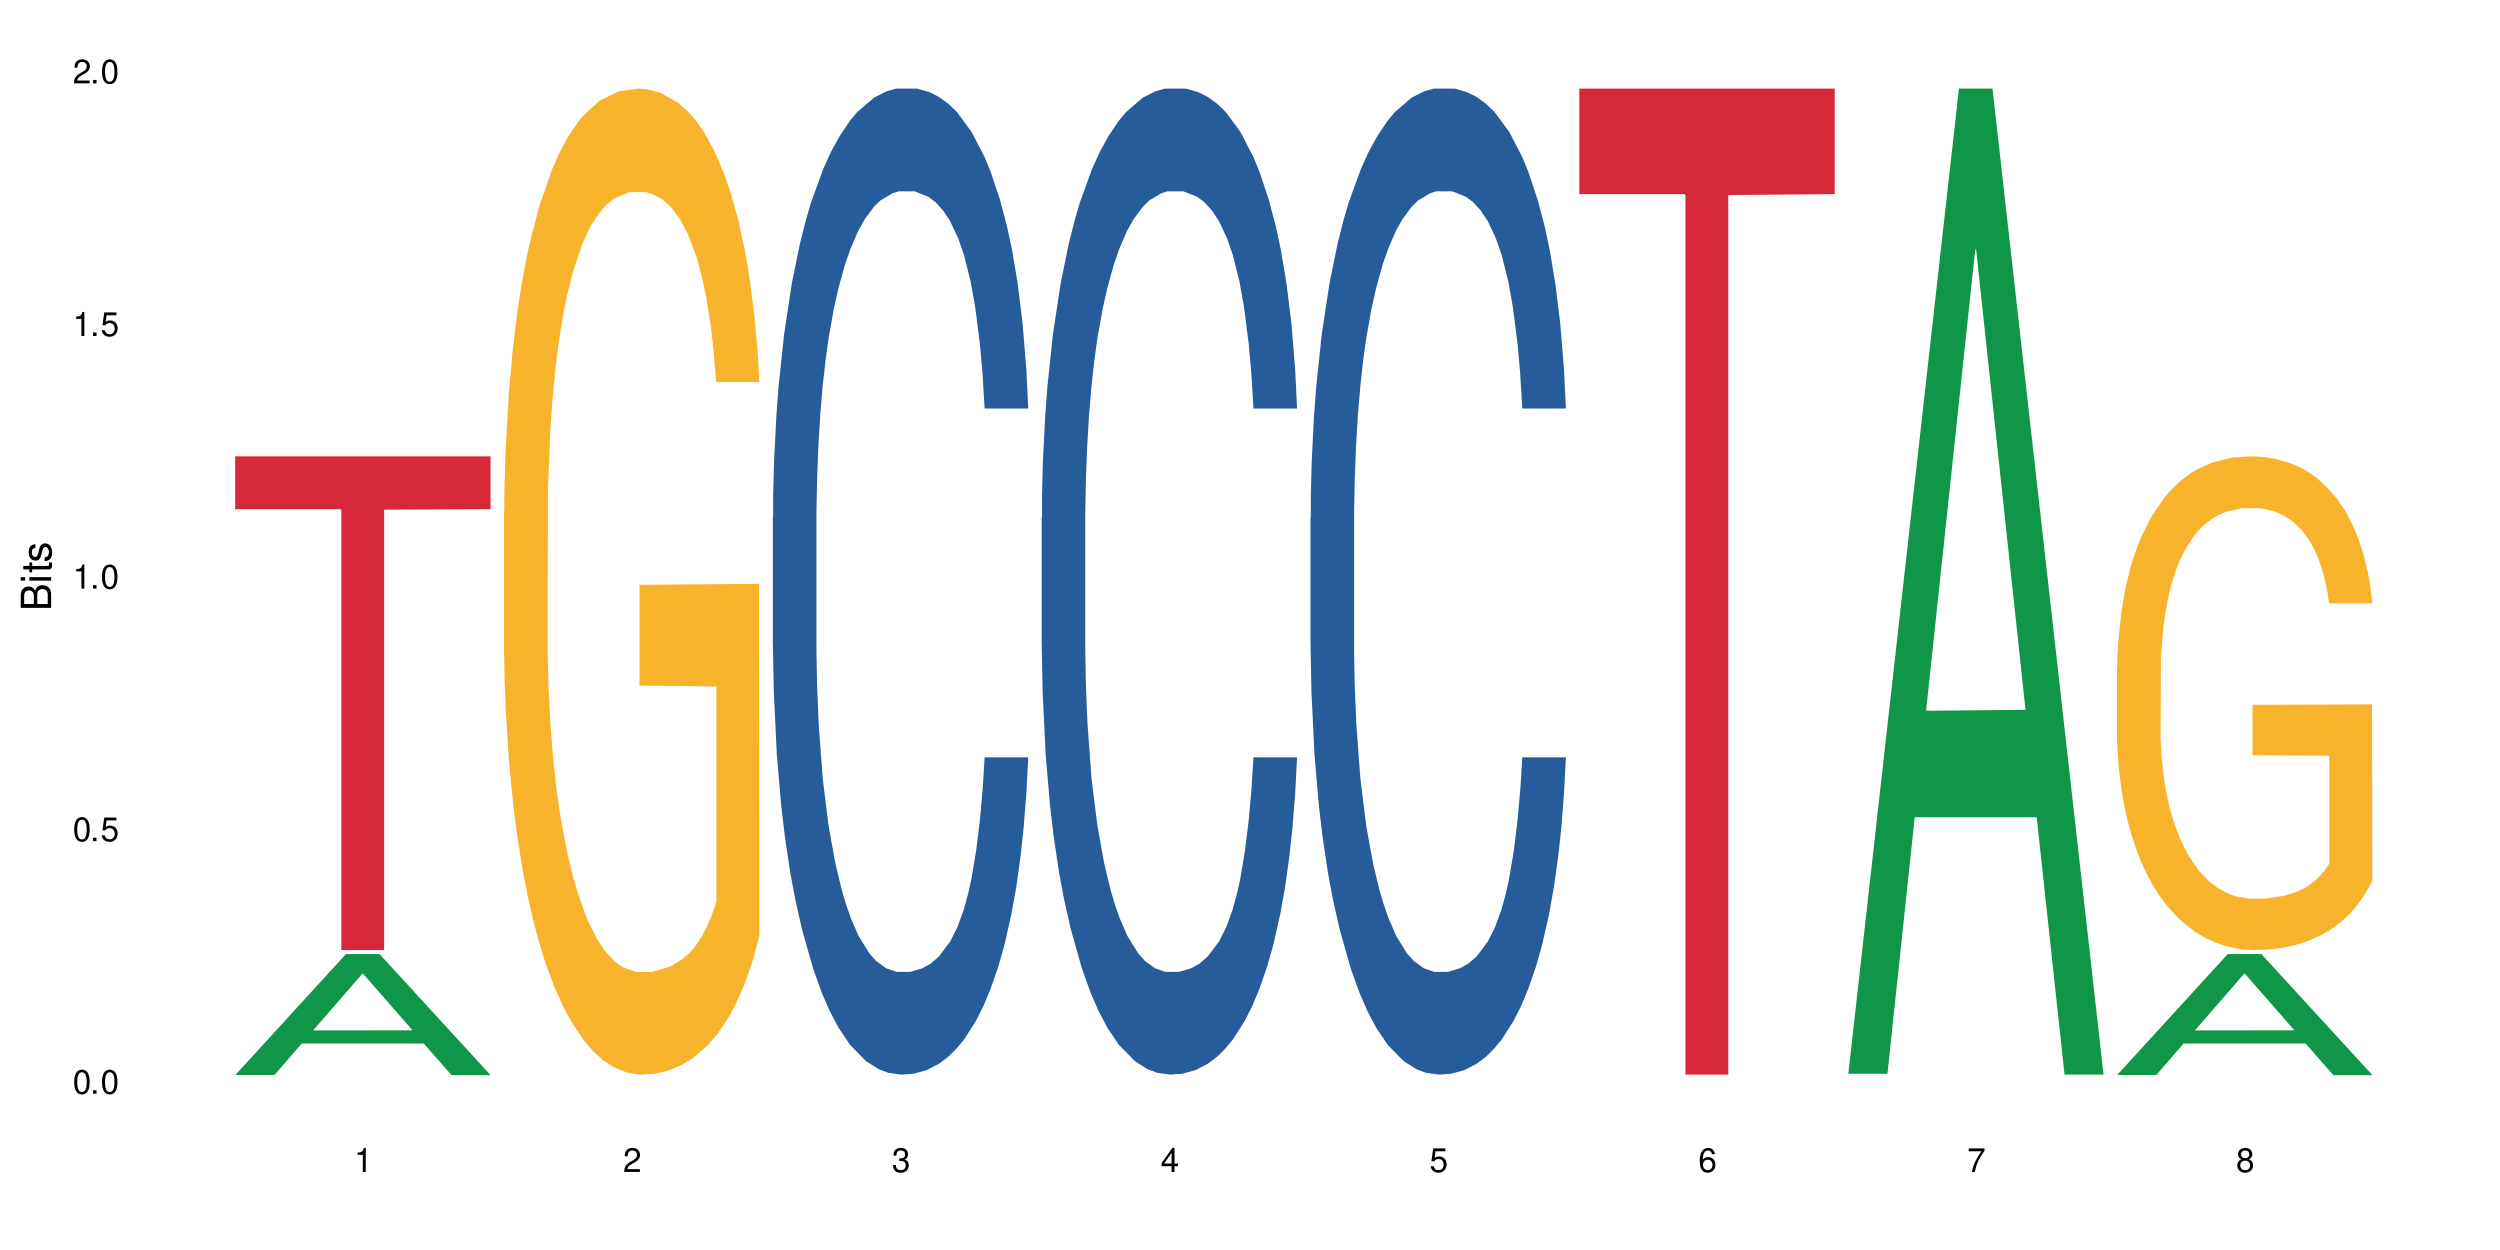
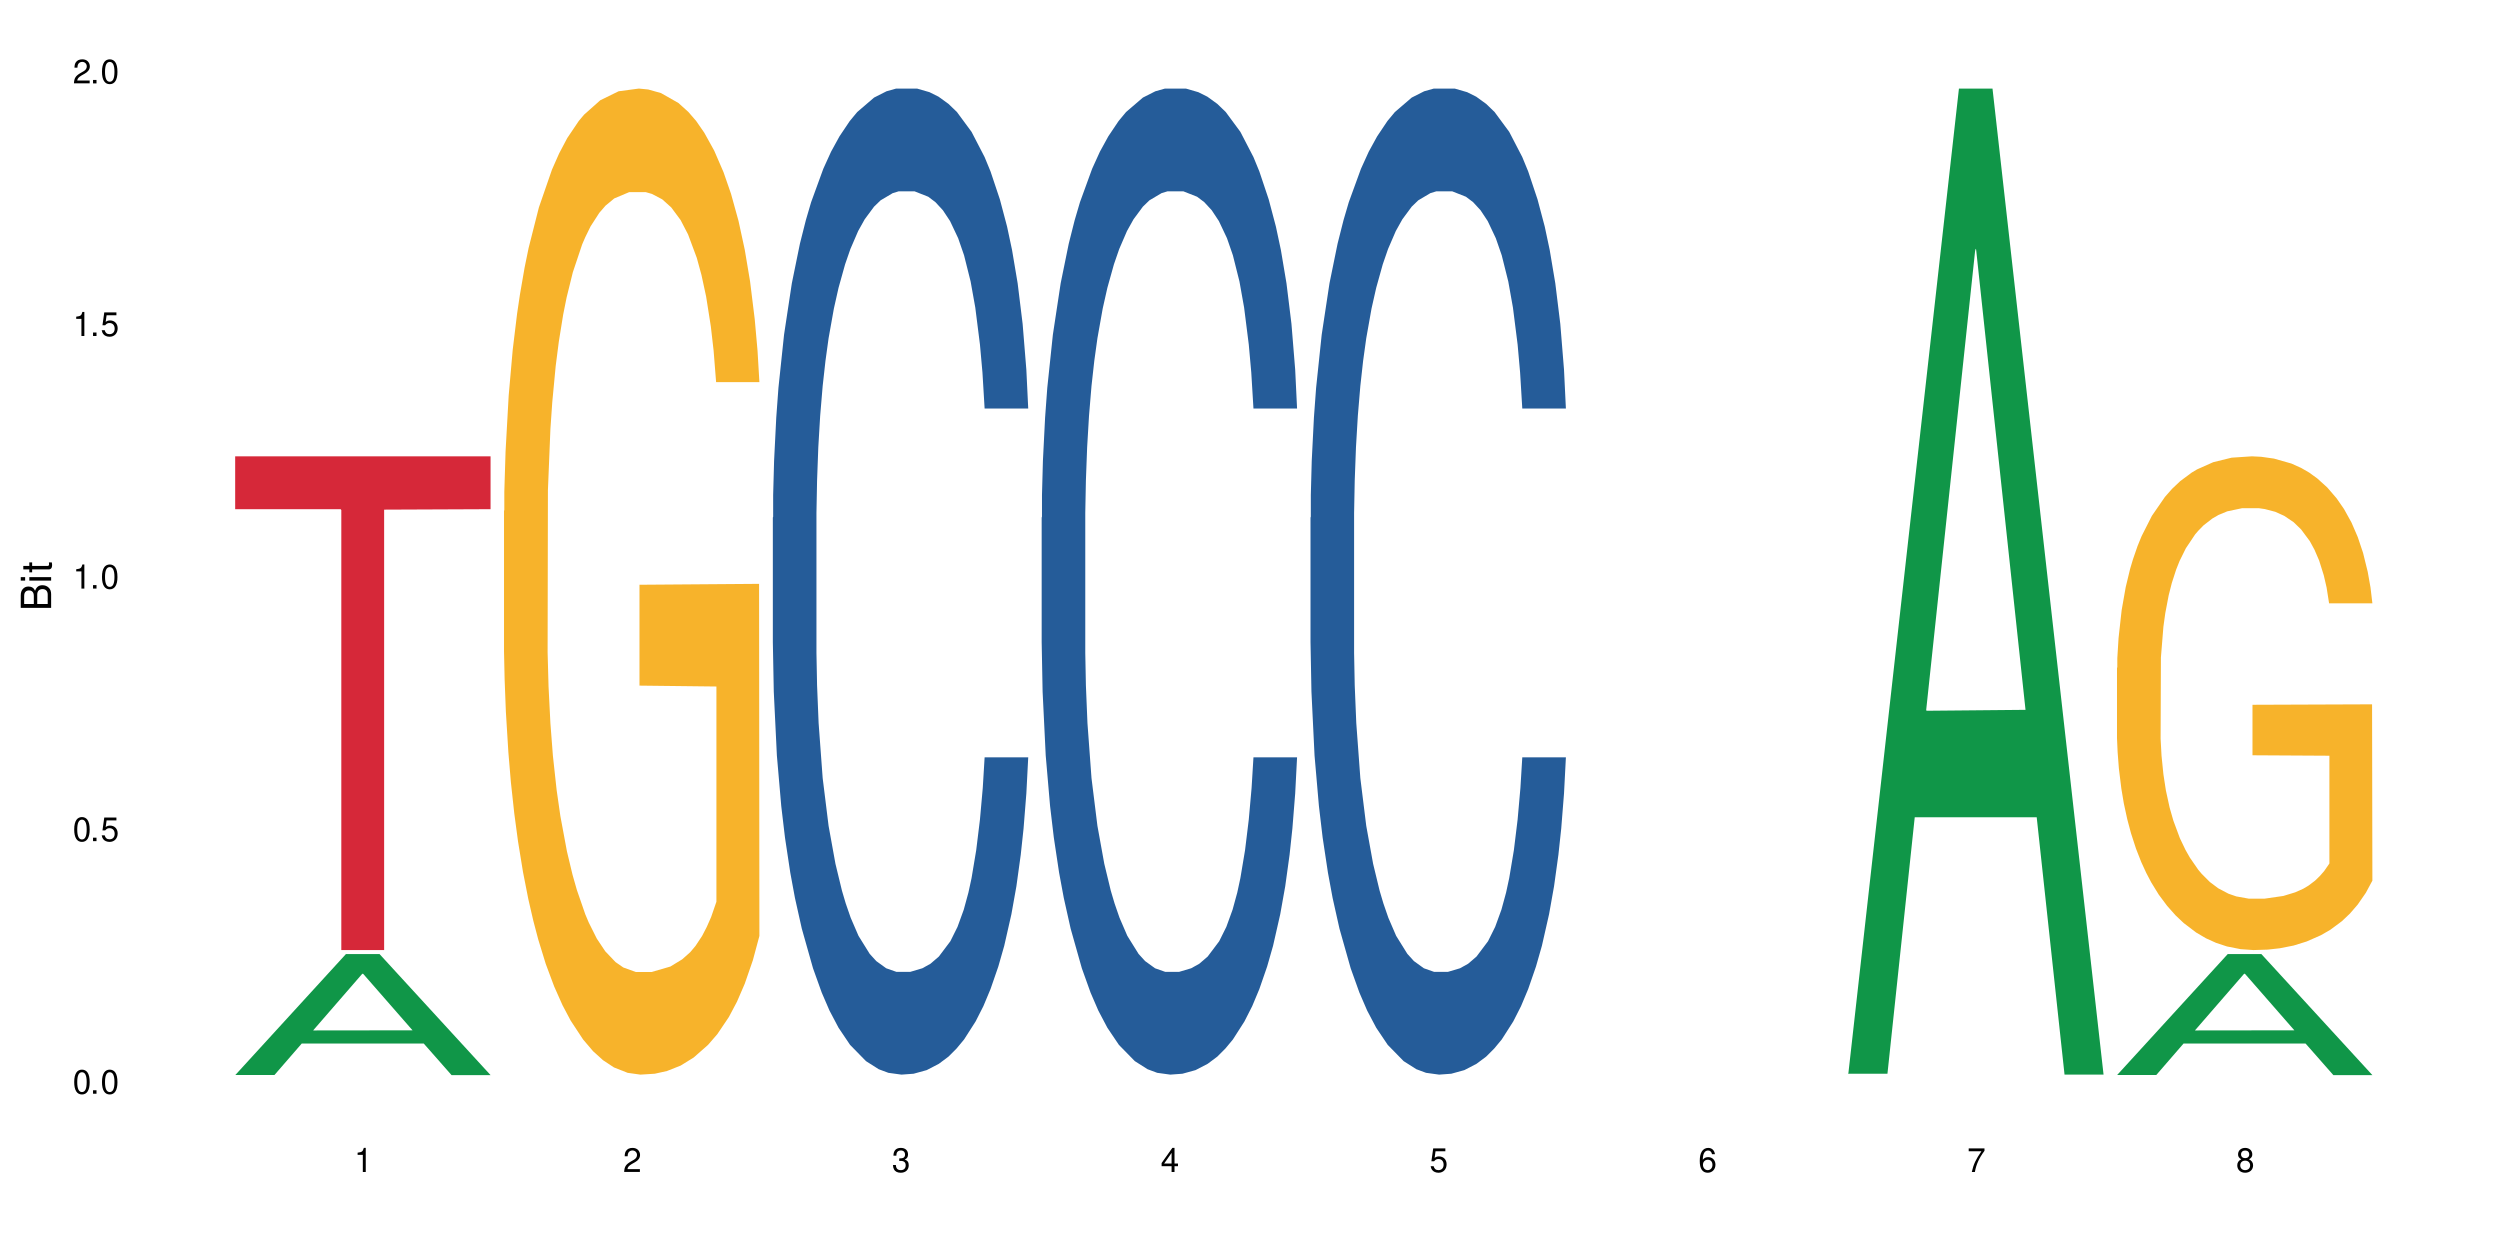
<svg xmlns="http://www.w3.org/2000/svg" xmlns:xlink="http://www.w3.org/1999/xlink" width="720" height="360" viewBox="0 0 720 360">
  <defs>
    <g>
      <g id="glyph-0-0">
</g>
      <g id="glyph-0-1">
        <path d="M 2.641 -6.938 C 2 -6.938 1.422 -6.656 1.078 -6.172 C 0.641 -5.562 0.406 -4.641 0.406 -3.359 C 0.406 -1.016 1.188 0.219 2.641 0.219 C 4.078 0.219 4.859 -1.016 4.859 -3.297 C 4.859 -4.641 4.656 -5.547 4.203 -6.172 C 3.844 -6.656 3.281 -6.938 2.641 -6.938 Z M 2.641 -6.188 C 3.547 -6.188 4 -5.25 4 -3.375 C 4 -1.406 3.562 -0.484 2.625 -0.484 C 1.734 -0.484 1.281 -1.438 1.281 -3.344 C 1.281 -5.25 1.734 -6.188 2.641 -6.188 Z M 2.641 -6.188 " />
      </g>
      <g id="glyph-0-2">
        <path d="M 1.828 -1 L 0.828 -1 L 0.828 0 L 1.828 0 Z M 1.828 -1 " />
      </g>
      <g id="glyph-0-3">
        <path d="M 4.562 -6.797 L 1.062 -6.797 L 0.547 -3.094 L 1.328 -3.094 C 1.719 -3.562 2.047 -3.734 2.578 -3.734 C 3.484 -3.734 4.062 -3.109 4.062 -2.094 C 4.062 -1.125 3.484 -0.531 2.578 -0.531 C 1.828 -0.531 1.375 -0.906 1.188 -1.672 L 0.328 -1.672 C 0.453 -1.109 0.547 -0.844 0.75 -0.594 C 1.125 -0.078 1.828 0.219 2.594 0.219 C 3.969 0.219 4.922 -0.781 4.922 -2.219 C 4.922 -3.562 4.031 -4.484 2.719 -4.484 C 2.25 -4.484 1.859 -4.359 1.469 -4.062 L 1.734 -5.969 L 4.562 -5.969 Z M 4.562 -6.797 " />
      </g>
      <g id="glyph-0-4">
        <path d="M 2.484 -4.938 L 2.484 0 L 3.328 0 L 3.328 -6.938 L 2.766 -6.938 C 2.469 -5.875 2.281 -5.734 0.984 -5.562 L 0.984 -4.938 Z M 2.484 -4.938 " />
      </g>
      <g id="glyph-0-5">
        <path d="M 4.859 -0.828 L 1.281 -0.828 C 1.359 -1.406 1.672 -1.781 2.5 -2.281 L 3.469 -2.828 C 4.406 -3.344 4.906 -4.062 4.906 -4.906 C 4.906 -5.484 4.672 -6.031 4.266 -6.406 C 3.859 -6.766 3.375 -6.938 2.719 -6.938 C 1.859 -6.938 1.219 -6.625 0.844 -6.031 C 0.609 -5.672 0.5 -5.234 0.484 -4.531 L 1.328 -4.531 C 1.359 -5.016 1.406 -5.281 1.531 -5.516 C 1.75 -5.938 2.188 -6.203 2.703 -6.203 C 3.469 -6.203 4.031 -5.641 4.031 -4.891 C 4.031 -4.344 3.719 -3.859 3.125 -3.516 L 2.234 -3 C 0.812 -2.172 0.406 -1.531 0.328 -0.016 L 4.859 -0.016 Z M 4.859 -0.828 " />
      </g>
      <g id="glyph-0-6">
        <path d="M 2.125 -3.188 L 2.578 -3.188 C 3.5 -3.188 3.984 -2.766 3.984 -1.922 C 3.984 -1.062 3.469 -0.531 2.594 -0.531 C 1.656 -0.531 1.203 -1 1.156 -2.016 L 0.312 -2.016 C 0.344 -1.453 0.438 -1.094 0.609 -0.781 C 0.953 -0.109 1.625 0.219 2.547 0.219 C 3.953 0.219 4.859 -0.625 4.859 -1.938 C 4.859 -2.828 4.516 -3.297 3.703 -3.594 C 4.344 -3.844 4.656 -4.328 4.656 -5.031 C 4.656 -6.219 3.875 -6.938 2.578 -6.938 C 1.203 -6.938 0.484 -6.172 0.453 -4.703 L 1.297 -4.703 C 1.312 -5.125 1.344 -5.359 1.453 -5.578 C 1.641 -5.969 2.062 -6.203 2.594 -6.203 C 3.344 -6.203 3.797 -5.75 3.797 -5 C 3.797 -4.516 3.609 -4.219 3.25 -4.047 C 3.016 -3.953 2.703 -3.922 2.125 -3.906 Z M 2.125 -3.188 " />
      </g>
      <g id="glyph-0-7">
        <path d="M 3.141 -1.672 L 3.141 0 L 3.984 0 L 3.984 -1.672 L 4.984 -1.672 L 4.984 -2.438 L 3.984 -2.438 L 3.984 -6.938 L 3.359 -6.938 L 0.266 -2.578 L 0.266 -1.672 Z M 3.141 -2.438 L 1 -2.438 L 3.141 -5.5 Z M 3.141 -2.438 " />
      </g>
      <g id="glyph-0-8">
        <path d="M 4.781 -5.125 C 4.609 -6.266 3.891 -6.938 2.844 -6.938 C 2.094 -6.938 1.422 -6.578 1.031 -5.953 C 0.594 -5.266 0.406 -4.422 0.406 -3.172 C 0.406 -2 0.578 -1.25 0.984 -0.641 C 1.359 -0.078 1.953 0.219 2.703 0.219 C 3.984 0.219 4.922 -0.75 4.922 -2.094 C 4.922 -3.375 4.062 -4.281 2.844 -4.281 C 2.172 -4.281 1.641 -4.031 1.281 -3.516 C 1.281 -5.234 1.828 -6.188 2.797 -6.188 C 3.391 -6.188 3.797 -5.797 3.938 -5.125 Z M 2.734 -3.531 C 3.547 -3.531 4.062 -2.953 4.062 -2.031 C 4.062 -1.156 3.484 -0.531 2.703 -0.531 C 1.922 -0.531 1.328 -1.188 1.328 -2.078 C 1.328 -2.938 1.906 -3.531 2.734 -3.531 Z M 2.734 -3.531 " />
      </g>
      <g id="glyph-0-9">
        <path d="M 4.984 -6.797 L 0.438 -6.797 L 0.438 -5.969 L 4.109 -5.969 C 2.5 -3.656 1.828 -2.234 1.328 0 L 2.219 0 C 2.594 -2.172 3.453 -4.047 4.984 -6.094 Z M 4.984 -6.797 " />
      </g>
      <g id="glyph-0-10">
        <path d="M 3.75 -3.656 C 4.469 -4.094 4.688 -4.438 4.688 -5.078 C 4.688 -6.172 3.844 -6.938 2.641 -6.938 C 1.438 -6.938 0.594 -6.172 0.594 -5.094 C 0.594 -4.438 0.812 -4.094 1.516 -3.656 C 0.734 -3.266 0.359 -2.703 0.359 -1.922 C 0.359 -0.656 1.281 0.219 2.641 0.219 C 3.984 0.219 4.922 -0.656 4.922 -1.922 C 4.922 -2.703 4.531 -3.266 3.75 -3.656 Z M 2.641 -6.188 C 3.359 -6.188 3.812 -5.75 3.812 -5.062 C 3.812 -4.406 3.344 -3.984 2.641 -3.984 C 1.922 -3.984 1.453 -4.406 1.453 -5.078 C 1.453 -5.75 1.922 -6.188 2.641 -6.188 Z M 2.641 -3.266 C 3.484 -3.266 4.062 -2.719 4.062 -1.906 C 4.062 -1.078 3.484 -0.531 2.625 -0.531 C 1.797 -0.531 1.219 -1.094 1.219 -1.906 C 1.219 -2.719 1.781 -3.266 2.641 -3.266 Z M 2.641 -3.266 " />
      </g>
      <g id="glyph-1-0">
</g>
      <g id="glyph-1-1">
        <path d="M 0 -0.953 L 0 -4.891 C 0 -5.719 -0.234 -6.344 -0.734 -6.797 C -1.188 -7.234 -1.812 -7.469 -2.5 -7.469 C -3.547 -7.469 -4.188 -7 -4.625 -5.875 C -4.984 -6.688 -5.625 -7.094 -6.531 -7.094 C -7.172 -7.094 -7.734 -6.859 -8.141 -6.391 C -8.562 -5.922 -8.75 -5.344 -8.75 -4.5 L -8.75 -0.953 Z M -4.984 -2.062 L -7.766 -2.062 L -7.766 -4.219 C -7.766 -4.844 -7.688 -5.203 -7.453 -5.5 C -7.219 -5.812 -6.859 -5.969 -6.375 -5.969 C -5.891 -5.969 -5.531 -5.812 -5.297 -5.5 C -5.062 -5.203 -4.984 -4.844 -4.984 -4.219 Z M -0.984 -2.062 L -4 -2.062 L -4 -4.781 C -4 -5.766 -3.438 -6.359 -2.484 -6.359 C -1.547 -6.359 -0.984 -5.766 -0.984 -4.781 Z M -0.984 -2.062 " />
      </g>
      <g id="glyph-1-2">
        <path d="M -6.281 -1.797 L -6.281 -0.797 L 0 -0.797 L 0 -1.797 Z M -8.75 -1.797 L -8.75 -0.797 L -7.484 -0.797 L -7.484 -1.797 Z M -8.75 -1.797 " />
      </g>
      <g id="glyph-1-3">
        <path d="M -6.281 -3.047 L -6.281 -2.016 L -8.016 -2.016 L -8.016 -1.016 L -6.281 -1.016 L -6.281 -0.172 L -5.469 -0.172 L -5.469 -1.016 L -0.719 -1.016 C -0.078 -1.016 0.281 -1.453 0.281 -2.234 C 0.281 -2.5 0.25 -2.719 0.188 -3.047 L -0.641 -3.047 C -0.609 -2.906 -0.594 -2.766 -0.594 -2.562 C -0.594 -2.141 -0.719 -2.016 -1.156 -2.016 L -5.469 -2.016 L -5.469 -3.047 Z M -6.281 -3.047 " />
      </g>
      <g id="glyph-1-4">
-         <path d="M -4.531 -5.25 C -5.766 -5.25 -6.469 -4.422 -6.469 -2.969 C -6.469 -1.516 -5.719 -0.562 -4.547 -0.562 C -3.562 -0.562 -3.094 -1.062 -2.734 -2.562 L -2.516 -3.484 C -2.344 -4.188 -2.094 -4.469 -1.641 -4.469 C -1.047 -4.469 -0.641 -3.875 -0.641 -3 C -0.641 -2.453 -0.797 -2 -1.062 -1.75 C -1.25 -1.594 -1.422 -1.531 -1.875 -1.469 L -1.875 -0.406 C -0.422 -0.453 0.281 -1.266 0.281 -2.922 C 0.281 -4.5 -0.5 -5.516 -1.719 -5.516 C -2.656 -5.516 -3.172 -4.984 -3.469 -3.734 L -3.703 -2.766 C -3.891 -1.953 -4.156 -1.609 -4.594 -1.609 C -5.188 -1.609 -5.547 -2.125 -5.547 -2.938 C -5.547 -3.75 -5.203 -4.172 -4.531 -4.203 Z M -4.531 -5.25 " />
-       </g>
+         </g>
    </g>
  </defs>
  <rect x="-72" y="-36" width="864" height="432" fill="rgb(100%, 100%, 100%)" fill-opacity="1" />
  <path fill-rule="nonzero" fill="rgb(6.275%, 58.824%, 28.235%)" fill-opacity="1" d="M 67.73 309.598 L 67.809 309.566 L 99.637 274.762 L 109.301 274.762 L 141.281 309.633 L 130.047 309.633 L 122.031 300.531 L 86.906 300.531 L 79.047 309.598 L 67.73 309.598 L 90.285 296.766 L 118.809 296.73 L 104.586 280.457 L 104.43 280.426 L 104.27 280.523 L 90.207 296.73 L 90.285 296.766 Z M 67.73 309.598 " />
  <path fill-rule="nonzero" fill="rgb(83.922%, 15.686%, 22.353%)" fill-opacity="1" d="M 67.73 131.422 L 141.281 131.422 L 141.281 146.645 L 110.629 146.777 L 110.629 273.617 L 98.297 273.617 L 98.297 146.91 L 98.117 146.645 L 67.73 146.645 Z M 67.73 131.422 " />
  <path fill-rule="nonzero" fill="rgb(96.863%, 70.196%, 16.863%)" fill-opacity="1" d="M 145.156 147.141 L 145.242 146.883 L 145.242 141.695 L 145.602 130.027 L 146.5 113.945 L 147.664 100.719 L 148.922 90.344 L 149.73 84.898 L 151.074 77.117 L 152.242 71.414 L 155.199 59.742 L 158.969 48.852 L 161.031 44.184 L 163.363 39.773 L 166.684 34.844 L 168.207 33.031 L 172.871 28.879 L 178.164 26.285 L 183.992 25.508 L 186.684 25.77 L 190.363 26.805 L 195.387 29.66 L 198.254 32.25 L 200.496 34.844 L 202.828 38.215 L 205.699 43.402 L 208.391 49.629 L 210.543 55.852 L 212.695 63.633 L 214.492 71.934 L 216.016 81.008 L 217.359 91.902 L 218.168 100.98 L 218.707 110.055 L 206.238 110.055 L 205.52 100.98 L 204.715 93.977 L 203.367 85.418 L 202.023 79.195 L 200.676 74.266 L 198.164 67.523 L 196.012 63.375 L 193.32 59.742 L 190.723 57.41 L 187.762 55.852 L 185.969 55.332 L 181.211 55.332 L 176.906 57.148 L 174.395 59.223 L 172.602 61.297 L 170.09 65.188 L 168.566 68.301 L 167.668 70.375 L 164.977 78.414 L 163.184 85.676 L 162.195 90.605 L 160.941 98.387 L 160.043 105.387 L 159.059 115.762 L 158.52 123.543 L 157.801 141.176 L 157.711 187.859 L 157.98 197.715 L 158.52 208.348 L 159.238 217.684 L 160.312 227.539 L 161.391 235.062 L 163.273 245.176 L 164.887 251.918 L 166.145 256.328 L 168.566 263.328 L 169.551 265.664 L 171.883 270.332 L 174.305 273.965 L 177.266 277.074 L 179.508 278.633 L 183.098 279.93 L 187.672 279.93 L 193.055 278.371 L 196.461 276.297 L 198.793 274.223 L 200.32 272.406 L 202.203 269.555 L 203.547 266.961 L 204.805 264.109 L 206.328 259.699 L 206.328 197.715 L 184.172 197.457 L 184.172 168.41 L 218.617 168.148 L 218.707 269.555 L 216.824 276.555 L 214.492 283.301 L 212.25 288.488 L 209.918 292.895 L 206.598 297.824 L 203.906 300.934 L 199.781 304.566 L 196.012 306.898 L 192.066 308.457 L 188.566 309.234 L 184.441 309.492 L 180.766 308.977 L 176.816 307.418 L 173.68 305.344 L 170.809 302.75 L 167.938 299.379 L 164.352 293.934 L 162.016 289.523 L 159.594 284.078 L 157.172 277.594 L 155.02 270.59 L 153.586 265.145 L 152.152 258.922 L 150.625 251.141 L 149.191 242.324 L 148.113 234.281 L 147.129 225.207 L 146.41 216.648 L 145.691 204.977 L 145.332 195.641 L 145.156 187.602 Z M 145.156 147.141 " />
  <path fill-rule="nonzero" fill="rgb(14.51%, 36.078%, 60%)" fill-opacity="1" d="M 222.578 149.07 L 222.668 148.812 L 222.668 142.582 L 222.938 132.719 L 223.562 120.258 L 224.191 111.691 L 225.809 96.375 L 228.051 81.578 L 230.383 70.156 L 232.086 63.406 L 233.609 58.215 L 237.109 48.613 L 239.352 43.68 L 241.773 39.266 L 244.734 34.855 L 246.887 32.258 L 251.73 28.105 L 255.316 26.289 L 258.098 25.508 L 264.109 25.508 L 267.695 26.547 L 270.297 27.844 L 273.168 29.922 L 275.59 32.258 L 279.805 37.969 L 283.57 45.238 L 285.277 49.391 L 287.969 57.438 L 290.031 65.227 L 291.465 71.973 L 293.082 81.578 L 294.516 93.262 L 295.59 106.5 L 296.129 117.66 L 283.57 117.66 L 282.945 107.277 L 282.227 99.23 L 280.883 88.586 L 279.535 81.059 L 277.652 73.531 L 275.949 68.602 L 273.617 63.668 L 271.551 60.551 L 269.398 58.215 L 267.336 56.66 L 263.391 55.102 L 258.816 55.102 L 257.109 55.621 L 253.613 57.695 L 251.73 59.516 L 249.039 63.148 L 247.156 66.523 L 244.914 71.715 L 243.387 76.129 L 241.504 82.875 L 240.16 88.848 L 238.633 97.414 L 237.738 103.902 L 236.93 111.172 L 236.211 119.738 L 235.672 128.824 L 235.316 138.43 L 235.137 147.773 L 235.137 188.008 L 235.316 197.352 L 235.762 208.254 L 236.93 224.09 L 238.633 237.848 L 240.605 248.75 L 242.492 256.539 L 243.566 260.172 L 245.004 264.324 L 247.246 269.52 L 250.473 274.711 L 252.355 276.785 L 255.227 278.863 L 258.188 279.902 L 262.133 279.902 L 265.633 278.863 L 267.965 277.566 L 270.387 275.488 L 273.707 271.074 L 275.77 266.922 L 277.562 261.988 L 278.906 257.059 L 279.805 252.902 L 281.148 244.855 L 282.227 236.031 L 283.035 226.945 L 283.57 218.121 L 296.129 218.121 L 295.59 228.504 L 294.785 238.629 L 293.977 246.156 L 292.723 255.242 L 291.285 263.289 L 289.223 272.375 L 287.52 278.344 L 285.277 284.832 L 283.215 289.766 L 280.973 294.18 L 277.652 299.371 L 275.5 301.965 L 273.168 304.301 L 270.387 306.379 L 266.887 308.195 L 263.121 309.234 L 259.621 309.492 L 255.855 308.973 L 253.074 307.938 L 249.398 305.602 L 244.824 300.926 L 241.504 295.996 L 238.902 291.062 L 236.66 285.871 L 234.148 278.863 L 230.918 267.441 L 228.945 258.613 L 227.602 251.348 L 226.074 241.223 L 225 232.137 L 223.742 217.602 L 222.848 199.172 L 222.578 184.895 Z M 222.578 149.07 " />
  <path fill-rule="nonzero" fill="rgb(14.51%, 36.078%, 60%)" fill-opacity="1" d="M 300 149.07 L 300.09 148.812 L 300.09 142.582 L 300.359 132.719 L 300.988 120.258 L 301.617 111.691 L 303.23 96.375 L 305.473 81.578 L 307.805 70.156 L 309.508 63.406 L 311.035 58.215 L 314.531 48.613 L 316.773 43.68 L 319.195 39.266 L 322.156 34.855 L 324.309 32.258 L 329.152 28.105 L 332.742 26.289 L 335.52 25.508 L 341.531 25.508 L 345.117 26.547 L 347.719 27.844 L 350.59 29.922 L 353.012 32.258 L 357.227 37.969 L 360.996 45.238 L 362.699 49.391 L 365.391 57.438 L 367.453 65.227 L 368.891 71.973 L 370.504 81.578 L 371.938 93.262 L 373.016 106.5 L 373.555 117.66 L 360.996 117.66 L 360.367 107.277 L 359.648 99.23 L 358.305 88.586 L 356.961 81.059 L 355.074 73.531 L 353.371 68.602 L 351.039 63.668 L 348.977 60.551 L 346.824 58.215 L 344.762 56.66 L 340.812 55.102 L 336.238 55.102 L 334.535 55.621 L 331.035 57.695 L 329.152 59.516 L 326.461 63.148 L 324.578 66.523 L 322.336 71.715 L 320.812 76.129 L 318.926 82.875 L 317.582 88.848 L 316.059 97.414 L 315.16 103.902 L 314.352 111.172 L 313.637 119.738 L 313.098 128.824 L 312.738 138.43 L 312.559 147.773 L 312.559 188.008 L 312.738 197.352 L 313.188 208.254 L 314.352 224.09 L 316.059 237.848 L 318.031 248.75 L 319.914 256.539 L 320.992 260.172 L 322.426 264.324 L 324.668 269.52 L 327.898 274.711 L 329.781 276.785 L 332.652 278.863 L 335.609 279.902 L 339.559 279.902 L 343.055 278.863 L 345.387 277.566 L 347.809 275.488 L 351.129 271.074 L 353.191 266.922 L 354.984 261.988 L 356.332 257.059 L 357.227 252.902 L 358.574 244.855 L 359.648 236.031 L 360.457 226.945 L 360.996 218.121 L 373.555 218.121 L 373.016 228.504 L 372.207 238.629 L 371.402 246.156 L 370.145 255.242 L 368.711 263.289 L 366.645 272.375 L 364.941 278.344 L 362.699 284.832 L 360.637 289.766 L 358.395 294.18 L 355.074 299.371 L 352.922 301.965 L 350.59 304.301 L 347.809 306.379 L 344.312 308.195 L 340.543 309.234 L 337.047 309.492 L 333.277 308.973 L 330.5 307.938 L 326.82 305.602 L 322.246 300.926 L 318.926 295.996 L 316.324 291.062 L 314.082 285.871 L 311.57 278.863 L 308.344 267.441 L 306.371 258.613 L 305.023 251.348 L 303.5 241.223 L 302.422 232.137 L 301.168 217.602 L 300.27 199.172 L 300 184.895 Z M 300 149.07 " />
  <path fill-rule="nonzero" fill="rgb(14.51%, 36.078%, 60%)" fill-opacity="1" d="M 377.426 149.07 L 377.516 148.812 L 377.516 142.582 L 377.781 132.719 L 378.41 120.258 L 379.039 111.691 L 380.652 96.375 L 382.895 81.578 L 385.227 70.156 L 386.934 63.406 L 388.457 58.215 L 391.957 48.613 L 394.199 43.68 L 396.621 39.266 L 399.578 34.855 L 401.734 32.258 L 406.574 28.105 L 410.164 26.289 L 412.945 25.508 L 418.953 25.508 L 422.543 26.547 L 425.145 27.844 L 428.016 29.922 L 430.438 32.258 L 434.652 37.969 L 438.418 45.238 L 440.125 49.391 L 442.812 57.438 L 444.879 65.227 L 446.312 71.973 L 447.926 81.578 L 449.363 93.262 L 450.438 106.5 L 450.977 117.66 L 438.418 117.66 L 437.789 107.277 L 437.074 99.23 L 435.727 88.586 L 434.383 81.059 L 432.5 73.531 L 430.793 68.602 L 428.461 63.668 L 426.398 60.551 L 424.246 58.215 L 422.184 56.66 L 418.238 55.102 L 413.664 55.102 L 411.957 55.621 L 408.461 57.695 L 406.574 59.516 L 403.887 63.148 L 402 66.523 L 399.758 71.715 L 398.234 76.129 L 396.352 82.875 L 395.004 88.848 L 393.48 97.414 L 392.582 103.902 L 391.777 111.172 L 391.059 119.738 L 390.52 128.824 L 390.16 138.43 L 389.98 147.773 L 389.98 188.008 L 390.16 197.352 L 390.609 208.254 L 391.777 224.09 L 393.48 237.848 L 395.453 248.75 L 397.336 256.539 L 398.414 260.172 L 399.848 264.324 L 402.09 269.52 L 405.32 274.711 L 407.203 276.785 L 410.074 278.863 L 413.035 279.902 L 416.98 279.902 L 420.48 278.863 L 422.812 277.566 L 425.234 275.488 L 428.551 271.074 L 430.613 266.922 L 432.41 261.988 L 433.754 257.059 L 434.652 252.902 L 435.996 244.855 L 437.074 236.031 L 437.879 226.945 L 438.418 218.121 L 450.977 218.121 L 450.438 228.504 L 449.633 238.629 L 448.824 246.156 L 447.566 255.242 L 446.133 263.289 L 444.07 272.375 L 442.367 278.344 L 440.125 284.832 L 438.059 289.766 L 435.816 294.18 L 432.5 299.371 L 430.348 301.965 L 428.016 304.301 L 425.234 306.379 L 421.734 308.195 L 417.969 309.234 L 414.469 309.492 L 410.703 308.973 L 407.922 307.938 L 404.242 305.602 L 399.668 300.926 L 396.352 295.996 L 393.75 291.062 L 391.508 285.871 L 388.996 278.863 L 385.766 267.441 L 383.793 258.613 L 382.449 251.348 L 380.922 241.223 L 379.848 232.137 L 378.59 217.602 L 377.695 199.172 L 377.426 184.895 Z M 377.426 149.07 " />
-   <path fill-rule="nonzero" fill="rgb(83.922%, 15.686%, 22.353%)" fill-opacity="1" d="M 454.848 25.508 L 528.398 25.508 L 528.398 55.906 L 497.746 56.172 L 497.746 309.492 L 485.414 309.492 L 485.414 56.441 L 485.234 55.906 L 454.848 55.906 Z M 454.848 25.508 " />
  <path fill-rule="nonzero" fill="rgb(6.275%, 58.824%, 28.235%)" fill-opacity="1" d="M 532.27 309.227 L 532.352 308.961 L 564.176 25.508 L 573.84 25.508 L 605.824 309.492 L 594.586 309.492 L 586.57 235.363 L 551.445 235.363 L 543.586 309.227 L 532.27 309.227 L 554.824 204.699 L 583.348 204.434 L 569.125 71.906 L 568.969 71.641 L 568.812 72.441 L 554.746 204.434 L 554.824 204.699 Z M 532.27 309.227 " />
  <path fill-rule="nonzero" fill="rgb(6.275%, 58.824%, 28.235%)" fill-opacity="1" d="M 609.695 309.598 L 609.773 309.566 L 641.598 274.762 L 651.266 274.762 L 683.246 309.633 L 672.008 309.633 L 663.996 300.531 L 628.867 300.531 L 621.012 309.598 L 609.695 309.598 L 632.246 296.766 L 660.773 296.73 L 646.551 280.457 L 646.391 280.426 L 646.234 280.523 L 632.168 296.73 L 632.246 296.766 Z M 609.695 309.598 " />
  <path fill-rule="nonzero" fill="rgb(96.863%, 70.196%, 16.863%)" fill-opacity="1" d="M 609.695 192.328 L 609.785 192.195 L 609.785 189.602 L 610.145 183.758 L 611.039 175.703 L 612.207 169.082 L 613.461 163.887 L 614.27 161.16 L 615.613 157.266 L 616.781 154.41 L 619.742 148.566 L 623.508 143.109 L 625.57 140.773 L 627.902 138.566 L 631.223 136.098 L 632.746 135.188 L 637.41 133.113 L 642.703 131.812 L 648.535 131.422 L 651.223 131.555 L 654.902 132.074 L 659.926 133.5 L 662.797 134.801 L 665.039 136.098 L 667.371 137.785 L 670.242 140.383 L 672.93 143.5 L 675.086 146.617 L 677.238 150.512 L 679.031 154.668 L 680.555 159.215 L 681.902 164.668 L 682.707 169.211 L 683.246 173.758 L 670.777 173.758 L 670.062 169.211 L 669.254 165.707 L 667.91 161.422 L 666.562 158.305 L 665.219 155.836 L 662.707 152.461 L 660.555 150.383 L 657.863 148.566 L 655.262 147.395 L 652.301 146.617 L 650.508 146.355 L 645.754 146.355 L 641.449 147.266 L 638.938 148.305 L 637.141 149.344 L 634.629 151.293 L 633.105 152.852 L 632.207 153.891 L 629.52 157.914 L 627.723 161.551 L 626.738 164.02 L 625.48 167.914 L 624.586 171.418 L 623.598 176.613 L 623.059 180.508 L 622.344 189.34 L 622.254 212.715 L 622.52 217.648 L 623.059 222.973 L 623.777 227.648 L 624.852 232.582 L 625.93 236.348 L 627.812 241.414 L 629.43 244.789 L 630.684 246.996 L 633.105 250.504 L 634.094 251.672 L 636.426 254.008 L 638.848 255.828 L 641.805 257.387 L 644.047 258.164 L 647.637 258.812 L 652.211 258.812 L 657.594 258.035 L 661 256.996 L 663.332 255.957 L 664.859 255.047 L 666.742 253.621 L 668.086 252.32 L 669.344 250.891 L 670.867 248.684 L 670.867 217.648 L 648.715 217.52 L 648.715 202.977 L 683.156 202.844 L 683.246 253.621 L 681.363 257.125 L 679.031 260.5 L 676.789 263.098 L 674.457 265.309 L 671.137 267.773 L 668.445 269.332 L 664.32 271.148 L 660.555 272.32 L 656.605 273.098 L 653.109 273.488 L 648.98 273.617 L 645.305 273.359 L 641.359 272.578 L 638.219 271.539 L 635.348 270.242 L 632.477 268.555 L 628.891 265.824 L 626.559 263.617 L 624.137 260.891 L 621.715 257.645 L 619.562 254.141 L 618.125 251.41 L 616.691 248.297 L 615.164 244.398 L 613.73 239.984 L 612.656 235.957 L 611.668 231.414 L 610.949 227.129 L 610.234 221.285 L 609.875 216.609 L 609.695 212.586 Z M 609.695 192.328 " />
  <g fill="rgb(0%, 0%, 0%)" fill-opacity="1">
    <use xlink:href="#glyph-0-1" x="20.965" y="314.993" />
    <use xlink:href="#glyph-0-2" x="25.965" y="314.993" />
    <use xlink:href="#glyph-0-1" x="28.965" y="314.993" />
  </g>
  <g fill="rgb(0%, 0%, 0%)" fill-opacity="1">
    <use xlink:href="#glyph-0-1" x="20.965" y="242.251" />
    <use xlink:href="#glyph-0-2" x="25.965" y="242.251" />
    <use xlink:href="#glyph-0-3" x="28.965" y="242.251" />
  </g>
  <g fill="rgb(0%, 0%, 0%)" fill-opacity="1">
    <use xlink:href="#glyph-0-4" x="20.965" y="169.509" />
    <use xlink:href="#glyph-0-2" x="25.965" y="169.509" />
    <use xlink:href="#glyph-0-1" x="28.965" y="169.509" />
  </g>
  <g fill="rgb(0%, 0%, 0%)" fill-opacity="1">
    <use xlink:href="#glyph-0-4" x="20.965" y="96.767" />
    <use xlink:href="#glyph-0-2" x="25.965" y="96.767" />
    <use xlink:href="#glyph-0-3" x="28.965" y="96.767" />
  </g>
  <g fill="rgb(0%, 0%, 0%)" fill-opacity="1">
    <use xlink:href="#glyph-0-5" x="20.965" y="24.024" />
    <use xlink:href="#glyph-0-2" x="25.965" y="24.024" />
    <use xlink:href="#glyph-0-1" x="28.965" y="24.024" />
  </g>
  <g fill="rgb(0%, 0%, 0%)" fill-opacity="1">
    <use xlink:href="#glyph-0-4" x="102.008" y="337.532" />
  </g>
  <g fill="rgb(0%, 0%, 0%)" fill-opacity="1">
    <use xlink:href="#glyph-0-5" x="179.43" y="337.532" />
  </g>
  <g fill="rgb(0%, 0%, 0%)" fill-opacity="1">
    <use xlink:href="#glyph-0-6" x="256.855" y="337.532" />
  </g>
  <g fill="rgb(0%, 0%, 0%)" fill-opacity="1">
    <use xlink:href="#glyph-0-7" x="334.277" y="337.532" />
  </g>
  <g fill="rgb(0%, 0%, 0%)" fill-opacity="1">
    <use xlink:href="#glyph-0-3" x="411.699" y="337.532" />
  </g>
  <g fill="rgb(0%, 0%, 0%)" fill-opacity="1">
    <use xlink:href="#glyph-0-8" x="489.125" y="337.532" />
  </g>
  <g fill="rgb(0%, 0%, 0%)" fill-opacity="1">
    <use xlink:href="#glyph-0-9" x="566.547" y="337.532" />
  </g>
  <g fill="rgb(0%, 0%, 0%)" fill-opacity="1">
    <use xlink:href="#glyph-0-10" x="643.969" y="337.532" />
  </g>
  <g fill="rgb(0%, 0%, 0%)" fill-opacity="1">
    <use xlink:href="#glyph-1-1" x="14.725" y="176.012" />
    <use xlink:href="#glyph-1-2" x="14.725" y="168.012" />
    <use xlink:href="#glyph-1-3" x="14.725" y="165.012" />
    <use xlink:href="#glyph-1-4" x="14.725" y="162.012" />
  </g>
</svg>